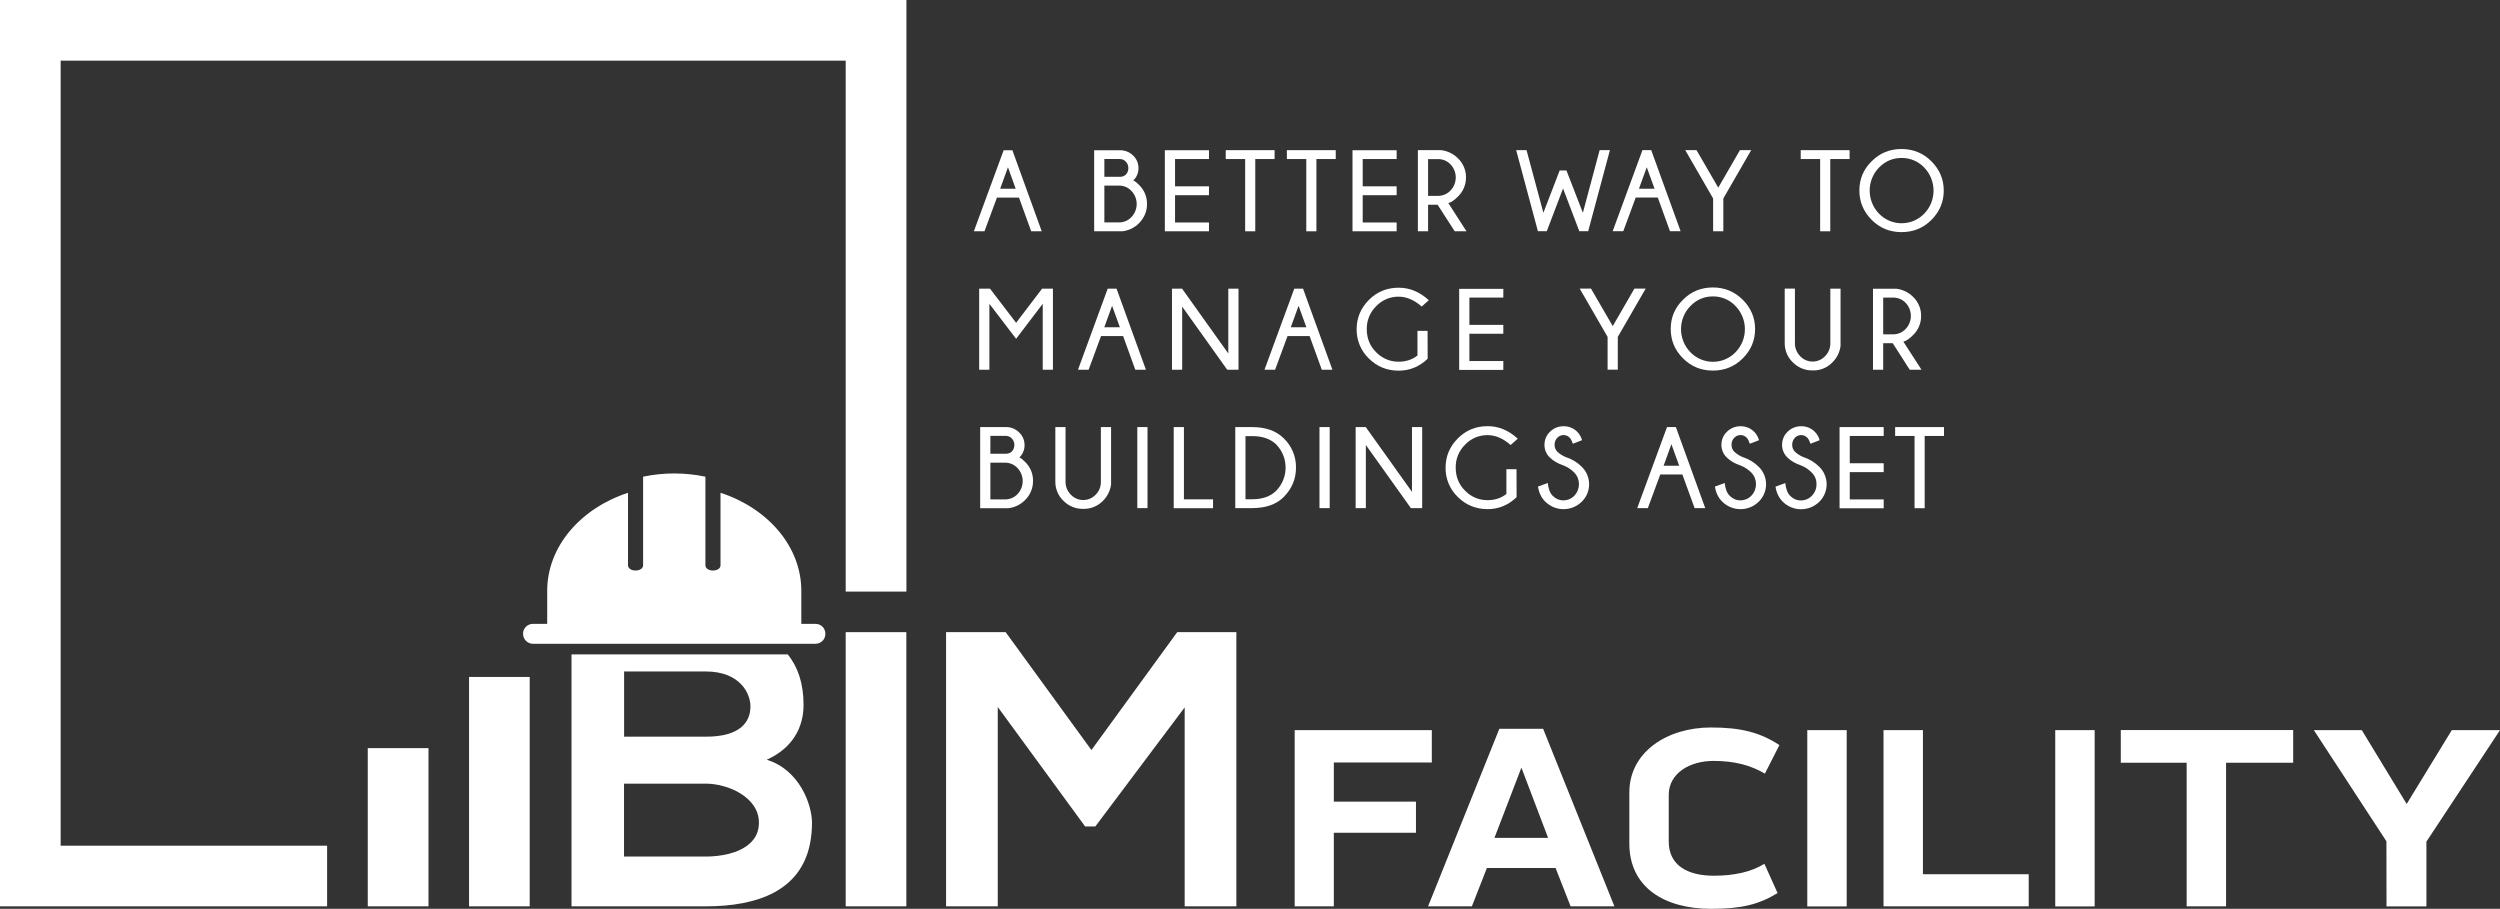
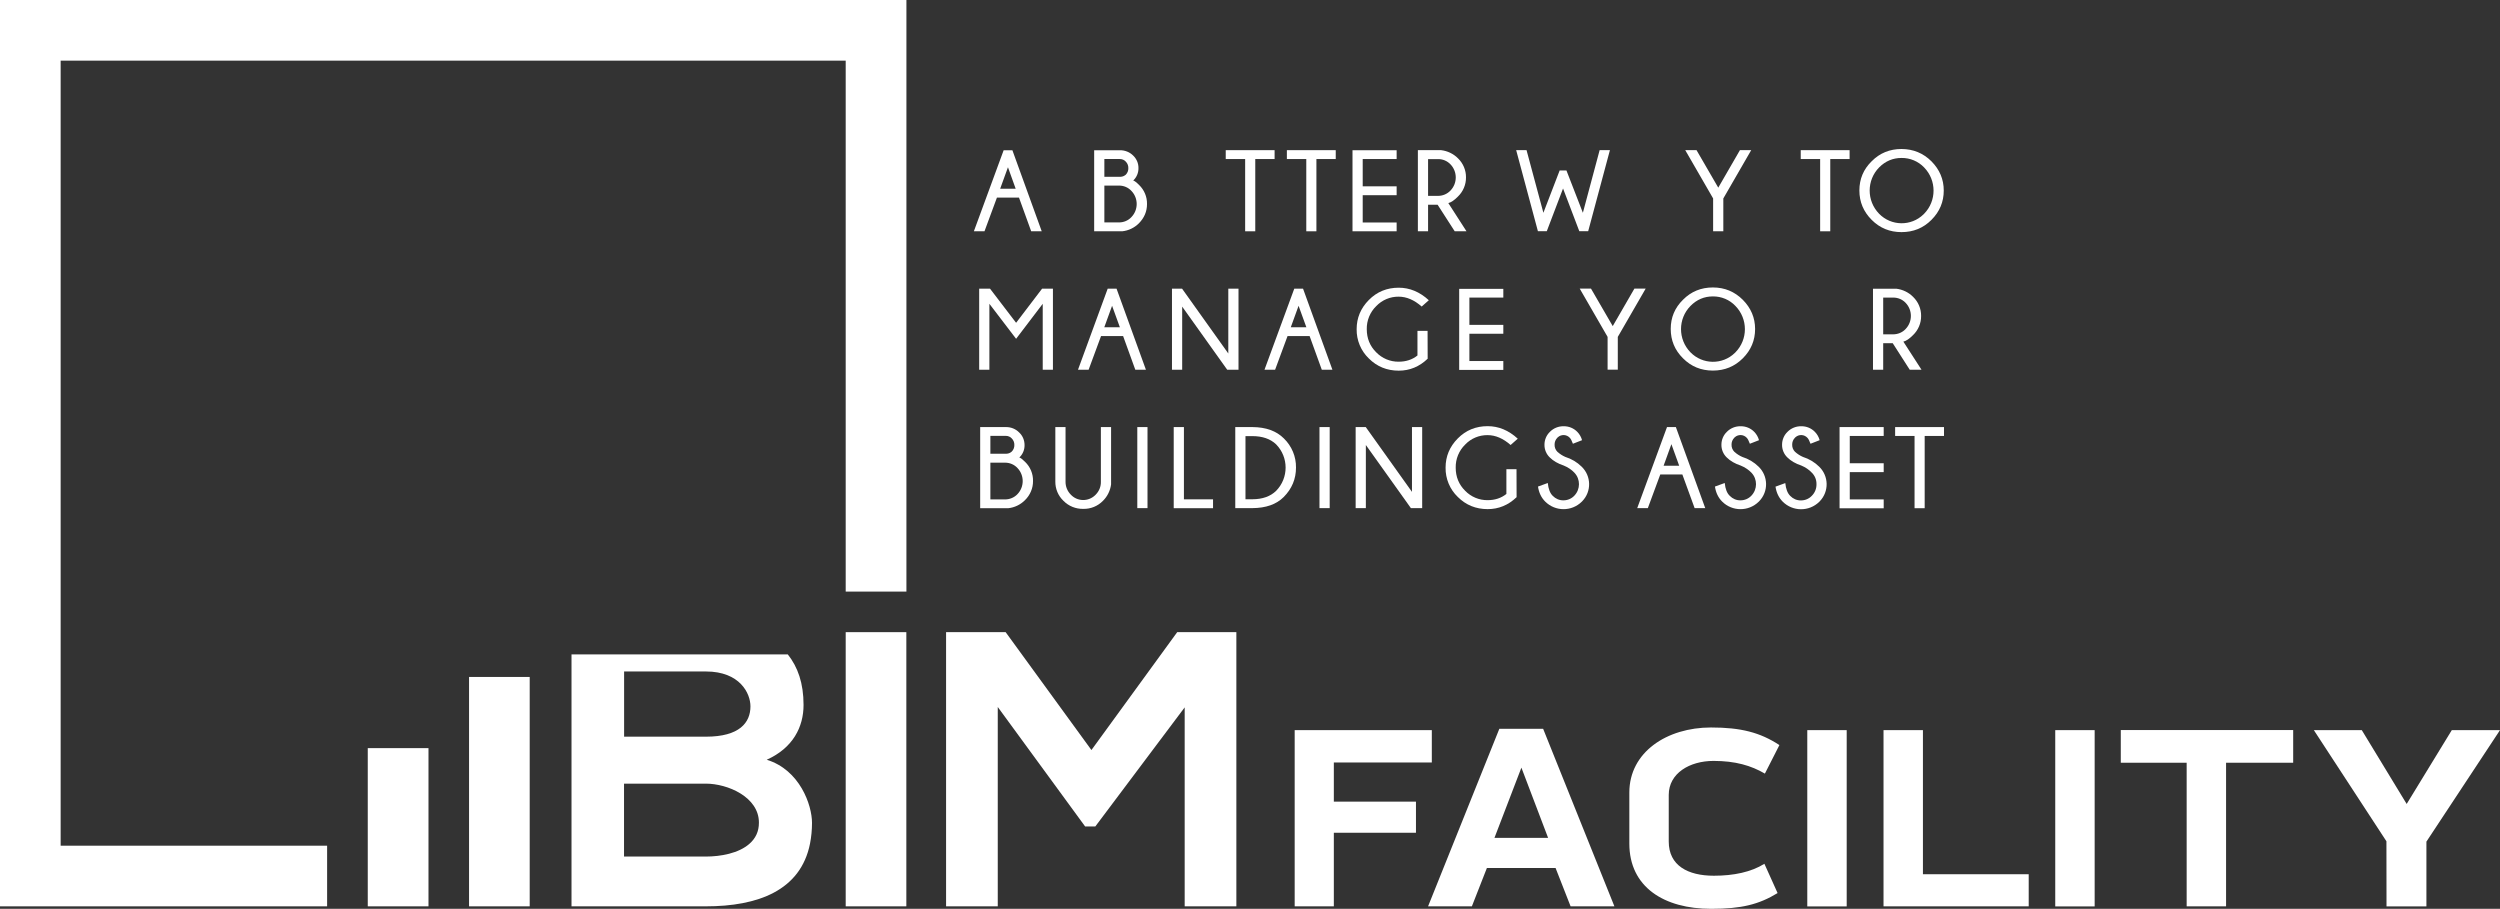
<svg xmlns="http://www.w3.org/2000/svg" id="Livello_1" data-name="Livello 1" viewBox="0 0 3013.5 1095.5">
  <rect x="0" y="0" width="3013.5" height="1095.5" fill="#333333" stroke="none" />
  <defs>
    <style>      .cls-1, .cls-2 {        fill: #fff;      }      .cls-2 {        fill-rule: evenodd;      }    </style>
  </defs>
  <g id="Livello_2" data-name="Livello 2">
    <g id="Logo_Versione_3" data-name="Logo Versione 3">
      <path class="cls-1" d="M1428,852.7l-107.7,143.5h-12.3l-105.3-144v240.3h-62.3v-330.5h71.8l103.4,142.1,103.4-142.1h71.3v330.5h-62.3v-239.8Z" />
      <polygon class="cls-1" points="0 1092.5 394.3 1092.5 394.3 1019.4 73.1 1019.4 73.1 73.1 1019.4 73.1 1019.4 713.1 1092.6 713.1 1092.6 0 0 0 0 1092.5" />
      <polygon class="cls-1" points="443.3 1019.4 443.3 1092.5 516.5 1092.5 516.5 1019.4 516.5 901.8 443.3 901.8 443.3 1019.4" />
      <polygon class="cls-1" points="565.4 1019.4 565.4 1092.5 638.5 1092.5 638.5 1019.4 638.5 816 565.4 816 565.4 1019.4" />
      <rect class="cls-1" x="1019.4" y="762" width="73.1" height="330.5" />
      <path class="cls-1" d="M1725.9,919.1h-118.1v47.2h99v37.5h-99v88.7h-47.2v-212.4h165.3v39h0Z" />
      <path class="cls-1" d="M1860.1,878.5l85.9,214h-52.8l-18.1-46.2h-82.8l-18.1,46.2h-52.8l85.9-214h52.8Zm6,131.5l-32.2-84.7-32.5,84.7h64.7Z" />
      <path class="cls-1" d="M2011.5,958.2v56.2c0,29,23.1,41.2,54.4,41.2,23.8,0,45-4.4,60.9-14.4l15.9,35.3c-22.5,13.7-43.4,19-80,19-56.9,0-98.7-26.2-98.7-78.7v-61.5c0-48.7,45.3-78.4,98.4-78.4,35.9,0,59.1,5.9,82.5,21.2l-17.5,34.4c-16.6-9.7-35.6-15.3-61.9-15.3-28.7,0-54,14.8-54,41Z" />
      <path class="cls-1" d="M2178.5,880.1h47.5v212.5h-47.5v-212.5Z" />
      <path class="cls-1" d="M2317.9,880.1v173.7h127.5v38.7h-175v-212.4h47.5Z" />
      <path class="cls-1" d="M2477.4,880.1h47.5v212.5h-47.5v-212.5Z" />
      <path class="cls-1" d="M2556.4,919.4v-39.4h207.8v39.4h-80.9v173.1h-47.5v-173.1h-79.4Z" />
      <path class="cls-1" d="M2876.6,1014.1l-87.5-134h57.8l54.1,89,54.4-89h58.1l-88.7,134.4v78.1h-48.1l-.1-78.5Z" />
      <path class="cls-1" d="M1220.3,181l35.4,97.8h-12.7l-14.7-40.6h-26.6l-15,40.6h-12.8l35.9-97.7h10.5v-.1Zm4,46.5l-9.3-25.9-9.4,25.9h18.7Z" />
      <path class="cls-1" d="M1373.1,223c6.2,6,9.7,14.3,9.5,23,0,8.9-3.3,16.6-9.8,23.2-5.4,5.4-12.5,8.8-20.1,9.6h-33.8v-97.7h31c6-.1,11.8,2.2,16,6.4,4.1,3.9,6.5,9.4,6.4,15.1,.1,5.7-2.2,11.1-6.3,15,1.6,.4,3.9,2.2,7.1,5.4Zm-41.9-31.4v21.5h19.7c2.3-.1,4.5-1.1,6.2-2.6,2-2.1,3.1-4.9,3-7.8,.1-2.9-1-5.8-3.1-7.9-1.8-2-4.4-3.1-7.1-3.1h-18.7v-.1Zm17.8,76.5c5.6,0,11-2.3,14.8-6.4,8.5-8.8,8.5-22.8,0-31.6-3.8-4.1-9.2-6.4-14.8-6.4h-17.8v44.4h17.8Z" />
-       <path class="cls-1" d="M1457.3,181v10.7h-40.9v32.9h40.9v10.7h-40.9v32.9h40.9v10.6h-53.2v-97.7h53.2v-.1Z" />
      <path class="cls-1" d="M1513.1,191.7v87.1h-12.2v-87.1h-23.4v-10.7h58.9v10.7h-23.3Z" />
      <path class="cls-1" d="M1586.8,191.7v87.1h-12.2v-87.1h-23.4v-10.7h58.9v10.7h-23.3Z" />
      <path class="cls-1" d="M1683.5,181v10.7h-40.9v32.9h40.9v10.7h-40.9v32.9h40.9v10.6h-53.2v-97.7h53.2v-.1Z" />
      <path class="cls-1" d="M1732.9,246.8h-11.5v32h-12.3v-97.8h28c7.7,.9,15,4.4,20.4,9.9,6.2,6,9.7,14.3,9.6,22.9,.1,8.8-3.5,17.2-9.8,23.2-4.3,4.4-8.2,7-11.5,7.8l21.9,34h-14.2l-20.6-32Zm-11.5-55v44.3h12.1c5.6,0,11-2.3,14.9-6.4,8.5-8.8,8.5-22.8,0-31.6-3.9-4.1-9.3-6.4-14.9-6.3h-12.1Z" />
      <path class="cls-1" d="M1888.2,205.5l19.8,51,20.2-75.5h12.4l-26.2,97.7h-10.7l-19.6-51.5-19.6,51.5h-10.7l-26.2-97.7h12.5l20.3,75.5,19.6-51h8.2Z" />
-       <path class="cls-1" d="M1990.4,181l35.4,97.7h-12.8l-14.7-40.6h-26.6l-15,40.6h-12.8l35.9-97.7h10.6Zm4,46.5l-9.4-25.9-9.4,25.9h18.8Z" />
      <path class="cls-1" d="M2065,239.2l-33.6-58.2h13.6l26.2,45.2,26.1-45.2h13.6l-33.6,58.2v39.6h-12.3v-39.6Z" />
      <path class="cls-1" d="M2206.2,191.7v87.1h-12.2v-87.1h-23.4v-10.7h58.9v10.7h-23.3Z" />
      <path class="cls-1" d="M2328.2,194.5c9.8,9.9,14.8,21.6,14.8,35.2s-4.9,25.4-14.8,35.3c-9.8,9.9-21.9,14.8-36.1,14.8s-26.2-4.9-36-14.8c-9.8-9.8-14.8-21.6-14.8-35.4s4.9-25.5,14.8-35.2c9.8-9.9,21.8-14.8,36-14.8,14.2,.1,26.2,5,36.1,14.9Zm-36.1-4.1c-10.4,0-19.4,3.8-27,11.4-15.2,15.5-15.2,40.3,0,55.9,14.6,14.9,38.5,15.3,53.5,.7,.2-.2,.5-.4,.7-.7,15.2-15.5,15.2-40.3,0-55.9-7.1-7.4-16.9-11.5-27.2-11.4Z" />
      <path class="cls-1" d="M1269.2,348v97.7h-12.3v-79.5l-32.1,42.2-32.2-42.2v79.5h-12.3v-97.7h13.1l31.4,41.1,31.3-41.1h13.1Z" />
      <path class="cls-1" d="M1345.9,348l35.4,97.7h-12.8l-14.7-40.6h-26.6l-15,40.6h-12.8l35.8-97.7h10.7Zm4,46.5l-9.4-25.9-9.4,25.9h18.8Z" />
      <path class="cls-1" d="M1424.9,348l55.7,78.1v-78.1h12.3v97.7h-13.6l-54.3-76.1v76.1h-12.3v-97.7h12.2Z" />
      <path class="cls-1" d="M1570.7,348l35.4,97.7h-12.8l-14.7-40.6h-26.6l-15,40.6h-12.8l35.9-97.7h10.6Zm4,46.5l-9.4-25.9-9.4,25.9h18.8Z" />
      <path class="cls-1" d="M1720.9,432.4c-10,9.6-21.6,14.4-34.9,14.4-14.2,0-26.2-4.9-36-14.7-9.6-9.2-14.9-22-14.7-35.3,0-13.6,4.9-25.3,14.7-35.2,9.8-9.9,21.8-14.8,36-14.8,13.2,0,25.3,5,36.3,15.1l-8.6,7.6c-9-7.9-18.2-11.9-27.8-11.9-10.2-.1-19.9,4-27,11.4-7.5,7.3-11.6,17.4-11.4,27.8,0,11,3.8,20.4,11.4,27.9,7.1,7.3,16.8,11.4,27,11.3,8.9,0,16.5-2.5,22.7-7.5v-29.7h12.2l.1,33.6Z" />
      <path class="cls-1" d="M1812.1,348v10.7h-40.9v32.9h40.9v10.7h-40.9v32.9h40.9v10.7h-53.2v-97.7h53.2v-.2Z" />
      <path class="cls-1" d="M1937.8,406.1l-33.6-58.2h13.6l26.2,45.2,26.1-45.2h13.6l-33.6,58.2v39.5h-12.3v-39.5h0Z" />
      <path class="cls-1" d="M2100.8,361.4c9.8,9.9,14.8,21.6,14.8,35.2s-4.9,25.4-14.8,35.3c-9.9,9.9-21.9,14.8-36.1,14.8s-26.2-4.9-36-14.8c-9.9-9.8-14.8-21.6-14.8-35.4s4.9-25.5,14.8-35.2c9.8-9.9,21.8-14.8,36-14.8s26.2,5,36.1,14.9Zm-36.1-4.1c-10.4,0-19.4,3.8-27,11.5-15.2,15.5-15.2,40.3,0,55.9,14.6,14.9,38.5,15.3,53.5,.7,.2-.2,.5-.4,.7-.7,15.2-15.5,15.2-40.3,0-55.9-7.1-7.5-16.9-11.6-27.2-11.5Z" />
-       <path class="cls-1" d="M2206.3,348h12.3v69.1c-1,7.5-4.4,14.5-9.9,19.8-6.2,6.4-14.8,9.9-23.7,9.6-9,.2-17.7-3.3-24-9.8-6.3-6-9.8-14.4-9.7-23.1v-65.7h12.3v65.7c-.1,5.9,2.2,11.6,6.4,15.8,7.8,8.3,20.9,8.6,29.2,.7,.3-.2,.5-.5,.7-.7,4.2-4.2,6.5-9.9,6.4-15.8v-65.6Z" />
      <path class="cls-1" d="M2281.5,413.7h-11.5v32h-12.3v-97.7h28c7.7,.9,15,4.4,20.4,9.9,6.2,6,9.7,14.3,9.6,22.9,.1,8.8-3.5,17.2-9.8,23.2-4.4,4.4-8.2,7-11.6,7.8l21.9,33.9h-14.2l-20.5-32Zm-11.5-55v44.3h12.1c5.6,0,11.1-2.3,14.9-6.4,8.5-8.8,8.5-22.8,0-31.6-3.9-4.1-9.3-6.3-14.9-6.3h-12.1Z" />
      <path class="cls-1" d="M1235.7,556.8c6.2,6,9.7,14.3,9.5,23,.1,8.7-3.5,17.1-9.8,23.2-5.4,5.4-12.5,8.8-20.1,9.6h-33.8v-97.8h31c6-.1,11.8,2.2,16,6.5,4.2,3.9,6.5,9.4,6.5,15.2,.1,5.7-2.2,11.1-6.3,15,1.5,.3,3.8,2.1,7,5.3Zm-41.9-31.4v21.5h19.7c2.3-.1,4.5-1.1,6.2-2.7,2-2.1,3.1-4.9,3-7.8,.1-2.9-1-5.8-3.1-7.9-1.8-2-4.4-3.1-7.1-3.1h-18.7Zm17.8,76.6c5.6,0,11-2.3,14.8-6.3,8.5-8.8,8.5-22.8,0-31.6-3.8-4.1-9.2-6.4-14.8-6.4h-17.8v44.3h17.8Z" />
      <path class="cls-1" d="M1327,514.8h12.3v69.1c-1,7.5-4.4,14.5-9.8,19.8-6.2,6.4-14.8,9.9-23.7,9.7-9,.2-17.7-3.3-24-9.8-6.3-6-9.8-14.4-9.7-23.1v-65.7h12.3v65.7c-.1,5.9,2.2,11.6,6.4,15.8,7.8,8.3,20.9,8.6,29.2,.7,.3-.2,.5-.5,.7-.7,4.2-4.2,6.5-9.9,6.3-15.8v-65.7Z" />
      <path class="cls-1" d="M1383.2,514.8v97.7h-12.3v-97.7h12.3Z" />
      <path class="cls-1" d="M1414.8,612.6v-97.8h12.3v87.1h35.1v10.7h-47.4Z" />
      <path class="cls-1" d="M1509.7,514.8c16.3,.1,29,4.7,38,13.8,9.4,9.2,14.7,21.8,14.5,35,0,13.7-4.9,25.5-14.8,35.5-8.9,8.9-21.5,13.3-37.8,13.4h-20.6v-97.7h20.7Zm-8.4,10.9v76.1h8.3c12.1,0,21.7-3.4,28.6-10.1,15.3-15.6,15.3-40.5,0-56.1-6.9-6.6-16.5-9.9-28.6-9.9h-8.3Z" />
      <path class="cls-1" d="M1602.8,514.8v97.7h-12.3v-97.7h12.3Z" />
      <path class="cls-1" d="M1646.3,514.8l55.7,78.1v-78.1h12.3v97.7h-13.6l-54.3-76.1v76.1h-12.3v-97.7h12.2Z" />
      <path class="cls-1" d="M1828.1,599.3c-10,9.6-21.6,14.4-34.9,14.4-14.2,0-26.2-4.9-36-14.7-9.6-9.2-14.9-22-14.7-35.3,0-13.6,4.9-25.3,14.7-35.2,9.8-9.9,21.8-14.8,36-14.8,13.2,0,25.3,5,36.3,15.1l-8.6,7.6c-9-7.9-18.2-11.9-27.8-11.9-10.2-.1-20,4-27,11.4-7.5,7.3-11.6,17.4-11.4,27.8,0,11,3.8,20.4,11.4,27.9,7.1,7.3,16.8,11.4,27,11.3,8.9,0,16.5-2.5,22.7-7.5v-29.8h12.2l.1,33.7Z" />
      <path class="cls-1" d="M1885,561.2c-7-2.3-12.7-5.6-16.9-9.8-4.2-4-6.5-9.6-6.4-15.4,0-5.9,2.4-11.5,6.6-15.5,4.3-4.4,10.3-6.8,16.5-6.7,6.3-.1,12.3,2.4,16.6,6.9,2.7,2.8,4.6,6.2,5.6,9.9l-11,4.3c-1.4-3.7-2.6-6-3.7-7.1-3.8-4.2-10.2-4.5-14.4-.8-.2,.2-.5,.4-.7,.7-2.2,2.2-3.4,5.3-3.3,8.4-.1,3.2,1.2,6.3,3.4,8.5,2.9,2.6,6.1,4.7,9.6,6.2,7.4,2.3,14.1,6.3,19.6,11.7,11.7,11.3,12.1,29.9,.8,41.6-.2,.2-.5,.5-.7,.7-12.2,12-31.9,11.9-44-.2-4.7-4.7-7.6-10.7-8.7-18.1l11.8-4.3c.7,7.1,2.7,12.3,6,15.5,3.4,3.5,8,5.5,12.9,5.4,5,0,9.7-2,13.1-5.6,7.4-7.7,7.5-19.9,.1-27.7-3.5-3.7-7.9-6.6-12.8-8.6Z" />
      <path class="cls-1" d="M2020.1,514.8l35.4,97.7h-12.8l-14.8-40.6h-26.6l-15,40.6h-12.8l35.9-97.7h10.7Zm4,46.6l-9.4-26-9.4,26h18.8Z" />
      <path class="cls-1" d="M2098.3,561.2c-7-2.3-12.7-5.6-16.9-9.8-4.2-4-6.5-9.6-6.4-15.4,0-5.9,2.4-11.5,6.6-15.5,4.3-4.4,10.3-6.8,16.5-6.7,6.3-.1,12.3,2.4,16.6,6.9,2.7,2.8,4.6,6.2,5.6,9.9l-11,4.3c-1.4-3.7-2.6-6-3.7-7.1-3.8-4.2-10.2-4.5-14.4-.8-.2,.2-.5,.4-.7,.7-2.2,2.2-3.4,5.3-3.3,8.4-.1,3.2,1.2,6.3,3.4,8.5,2.9,2.6,6.1,4.7,9.6,6.2,7.4,2.3,14.1,6.3,19.6,11.7,11.7,11.3,12.1,29.9,.8,41.6-.2,.2-.5,.5-.7,.7-12.2,12-31.9,11.9-44-.2-4.7-4.7-7.6-10.7-8.7-18.1l11.8-4.3c.7,7.1,2.7,12.3,6.1,15.5,3.4,3.5,8,5.5,12.9,5.4,5,0,9.7-2,13.1-5.6,7.4-7.7,7.5-19.9,.1-27.7-3.6-3.7-8-6.6-12.9-8.6Z" />
      <path class="cls-1" d="M2171.4,561.2c-7-2.3-12.7-5.6-16.9-9.8-4.2-4-6.5-9.6-6.4-15.4,0-5.9,2.4-11.5,6.6-15.5,4.3-4.4,10.3-6.8,16.5-6.7,6.3-.1,12.3,2.4,16.6,6.9,2.7,2.8,4.6,6.2,5.6,9.9l-11,4.3c-1.4-3.7-2.6-6-3.7-7.1-3.8-4.2-10.2-4.5-14.4-.8-.2,.2-.5,.4-.7,.7-2.2,2.2-3.4,5.3-3.3,8.4-.1,3.2,1.2,6.3,3.4,8.5,2.9,2.6,6.1,4.7,9.6,6.2,7.3,2.3,14,6.3,19.5,11.7,11.7,11.3,12.1,29.9,.8,41.7-.2,.2-.5,.5-.7,.7-12.2,12-31.9,11.9-44-.2-4.7-4.7-7.6-10.7-8.7-18.1l11.8-4.3c.7,7.1,2.7,12.3,6,15.5,3.4,3.5,8,5.5,12.9,5.4,5,0,9.7-2,13.1-5.6,3.7-3.7,5.7-8.7,5.6-13.9,.1-5.2-1.8-10.1-5.5-13.8-3.5-3.8-7.9-6.7-12.7-8.7Z" />
      <path class="cls-1" d="M2270.6,514.8v10.7h-40.9v32.9h40.9v10.7h-40.9v32.9h40.9v10.7h-53.2v-97.9h53.2Z" />
      <path class="cls-1" d="M2320,525.5v87.1h-12.2v-87.1h-23.4v-10.7h58.9v10.7h-23.3Z" />
      <path class="cls-1" d="M924.2,915.8c31.7-14.2,44.4-39.6,44.4-66s-6.9-45.7-19-61h-260.7v303.7h162c62.4,0,114.2-18.9,125.5-75.6,1.6-8.2,2.4-16.6,2.4-25,0-21.5-14.7-63.9-54.6-76.1Zm-171.9-106.4h98.6c41,0,53.7,26.4,53.7,42,0,19.6-13.1,36.6-53.7,36.6h-98.6v-78.6Zm151.3,207.5c-13.1,11.8-35.3,15.6-52.8,15.6h-98.6v-87.9h98.6c26.4,0,64,16.2,64,46.9,.1,11-4.3,19.3-11.2,25.4h0Z" />
-       <path class="cls-2" d="M994.9,764h0c.1,6.5-5.1,11.9-11.7,12h-341c-6.5-.1-11.7-5.5-11.7-12h0c-.1-6.5,5.1-11.9,11.7-12h17.4v-39.8c0-53.6,40.5-99.6,97.4-118.2v87.5c0,3.6,4,6.2,9.1,6.2h0c5.2,0,9.1-2.6,9.1-6.2v-106.9c12.3-2.6,24.9-3.9,37.5-3.9h.1c12.6,0,25.2,1.3,37.5,3.9v106.9c0,3.6,4,6.2,9.1,6.2h0c5.2,0,9.1-2.6,9.1-6.2v-87.5c56.9,18.6,97.4,64.6,97.4,118.2v39.8h17.4c6.5,.1,11.7,5.5,11.6,12h0Z" />
    </g>
  </g>
</svg>